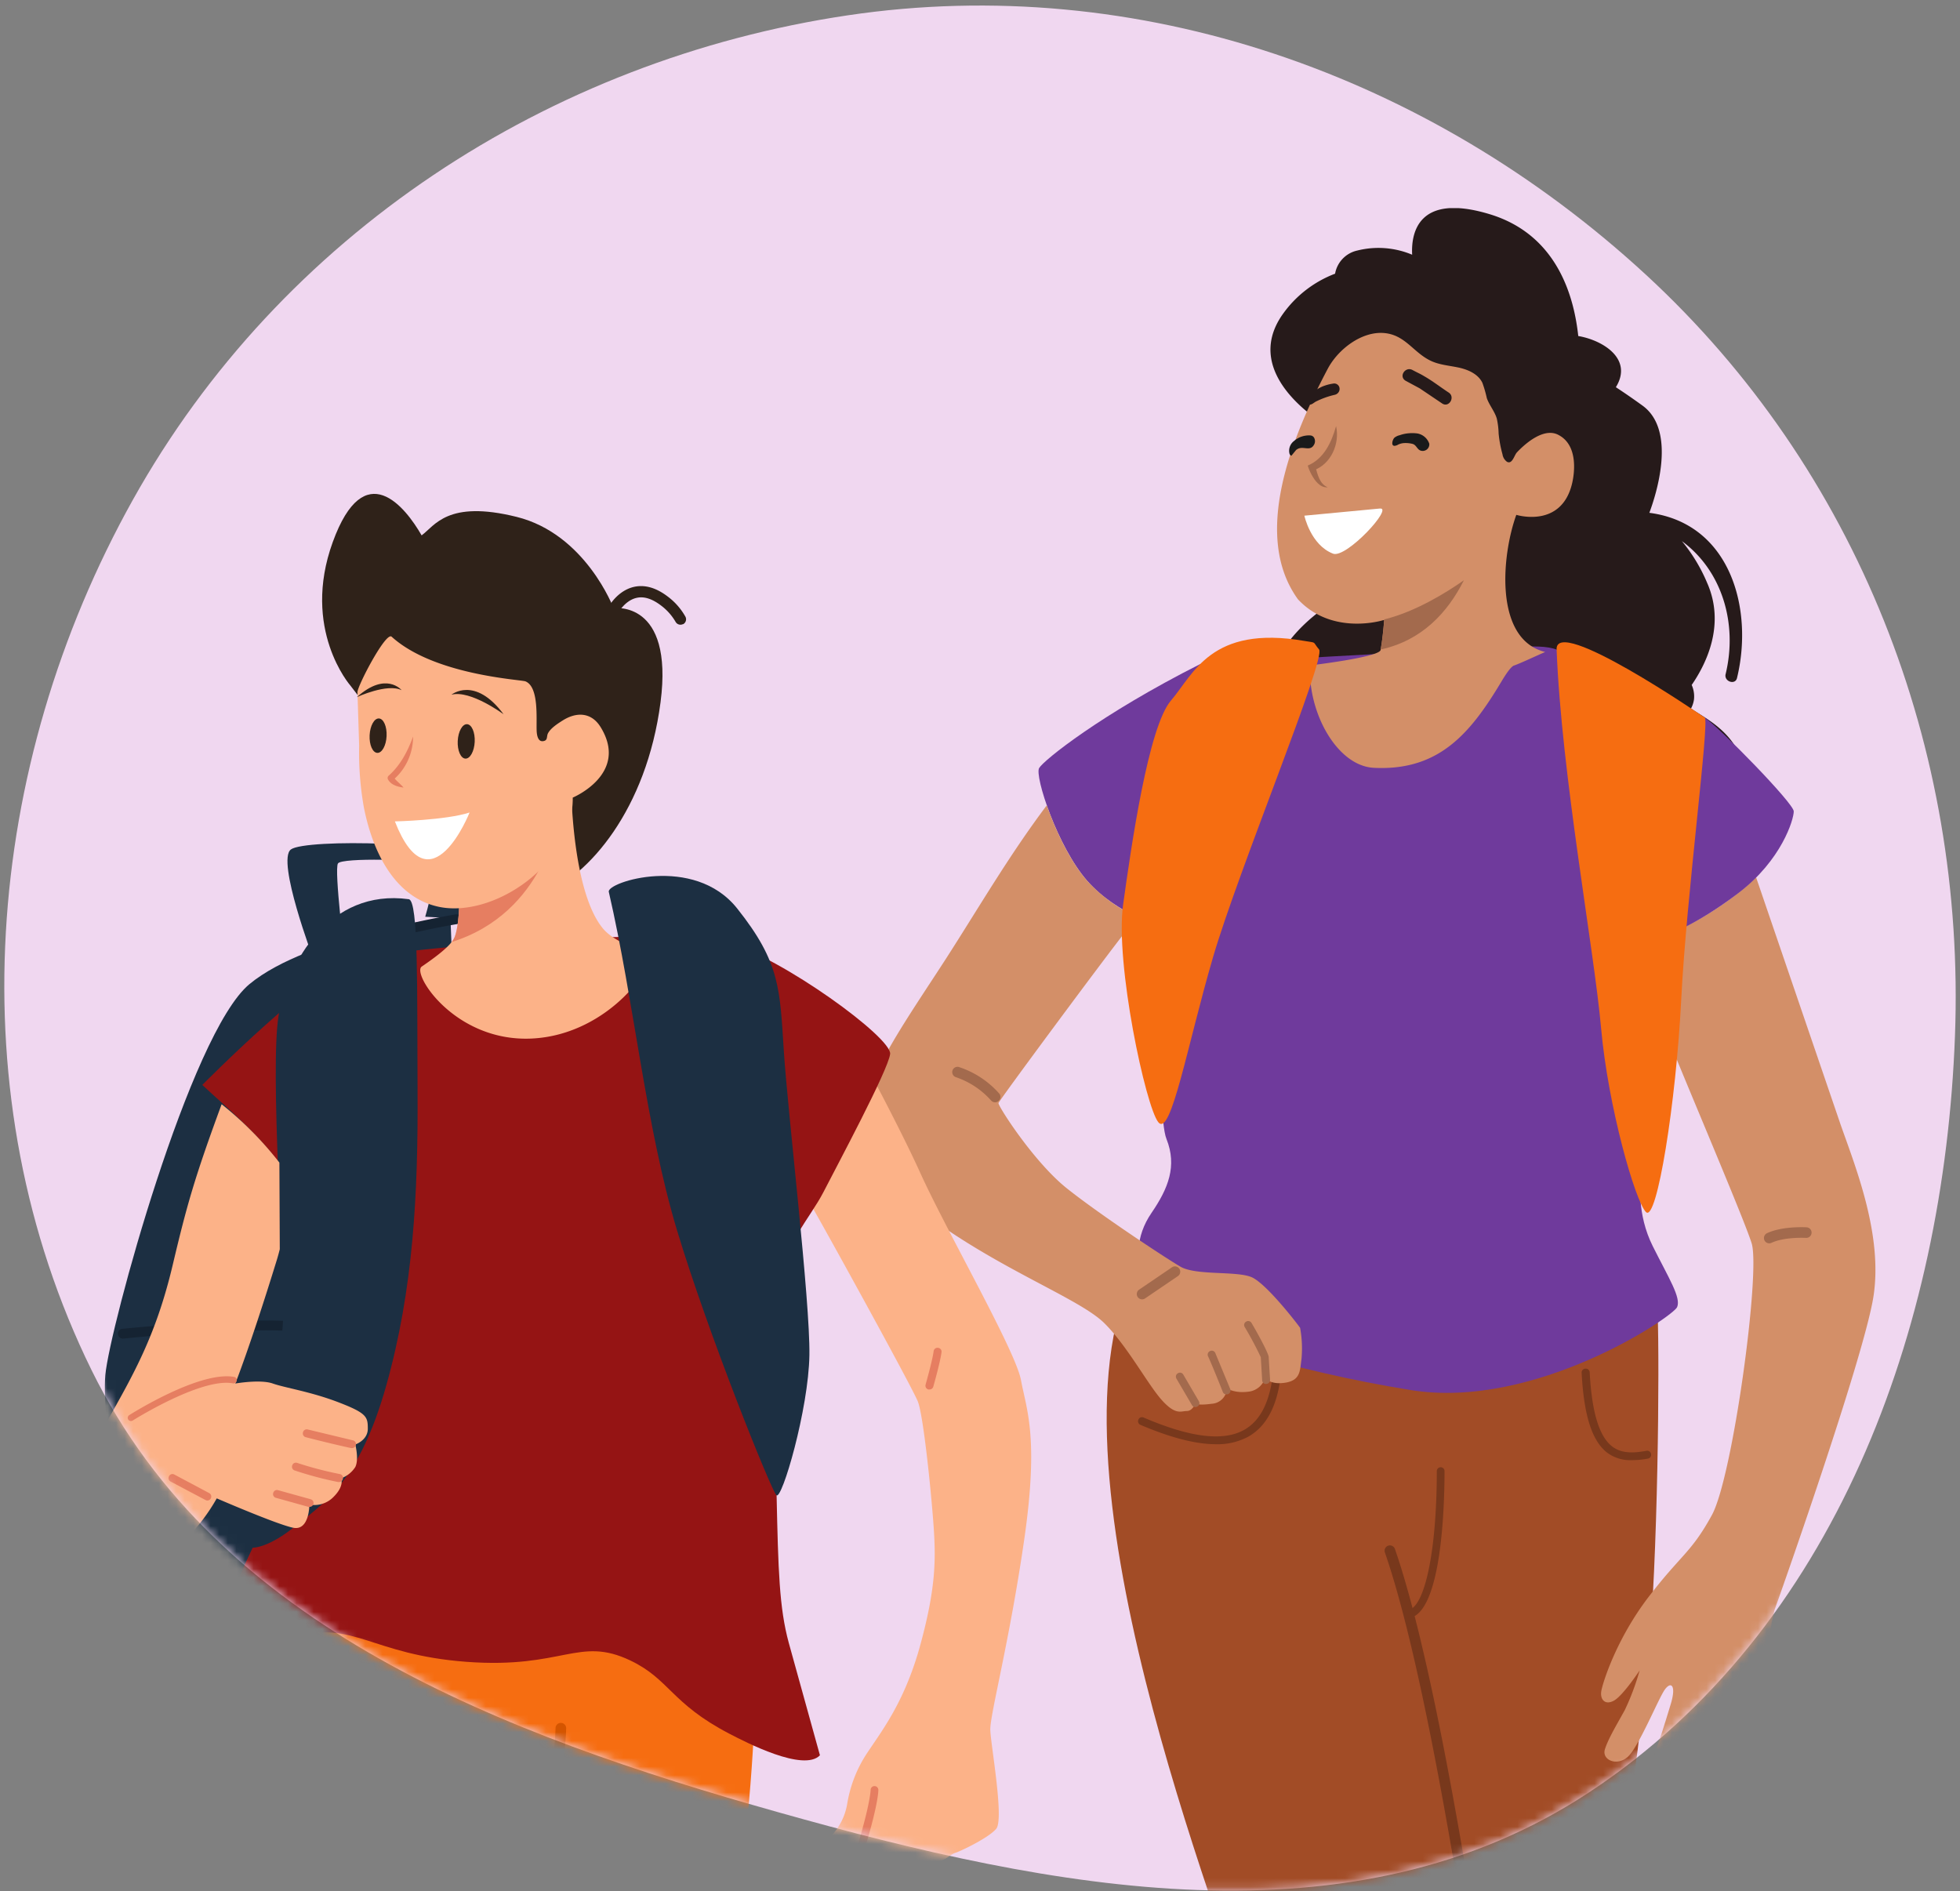
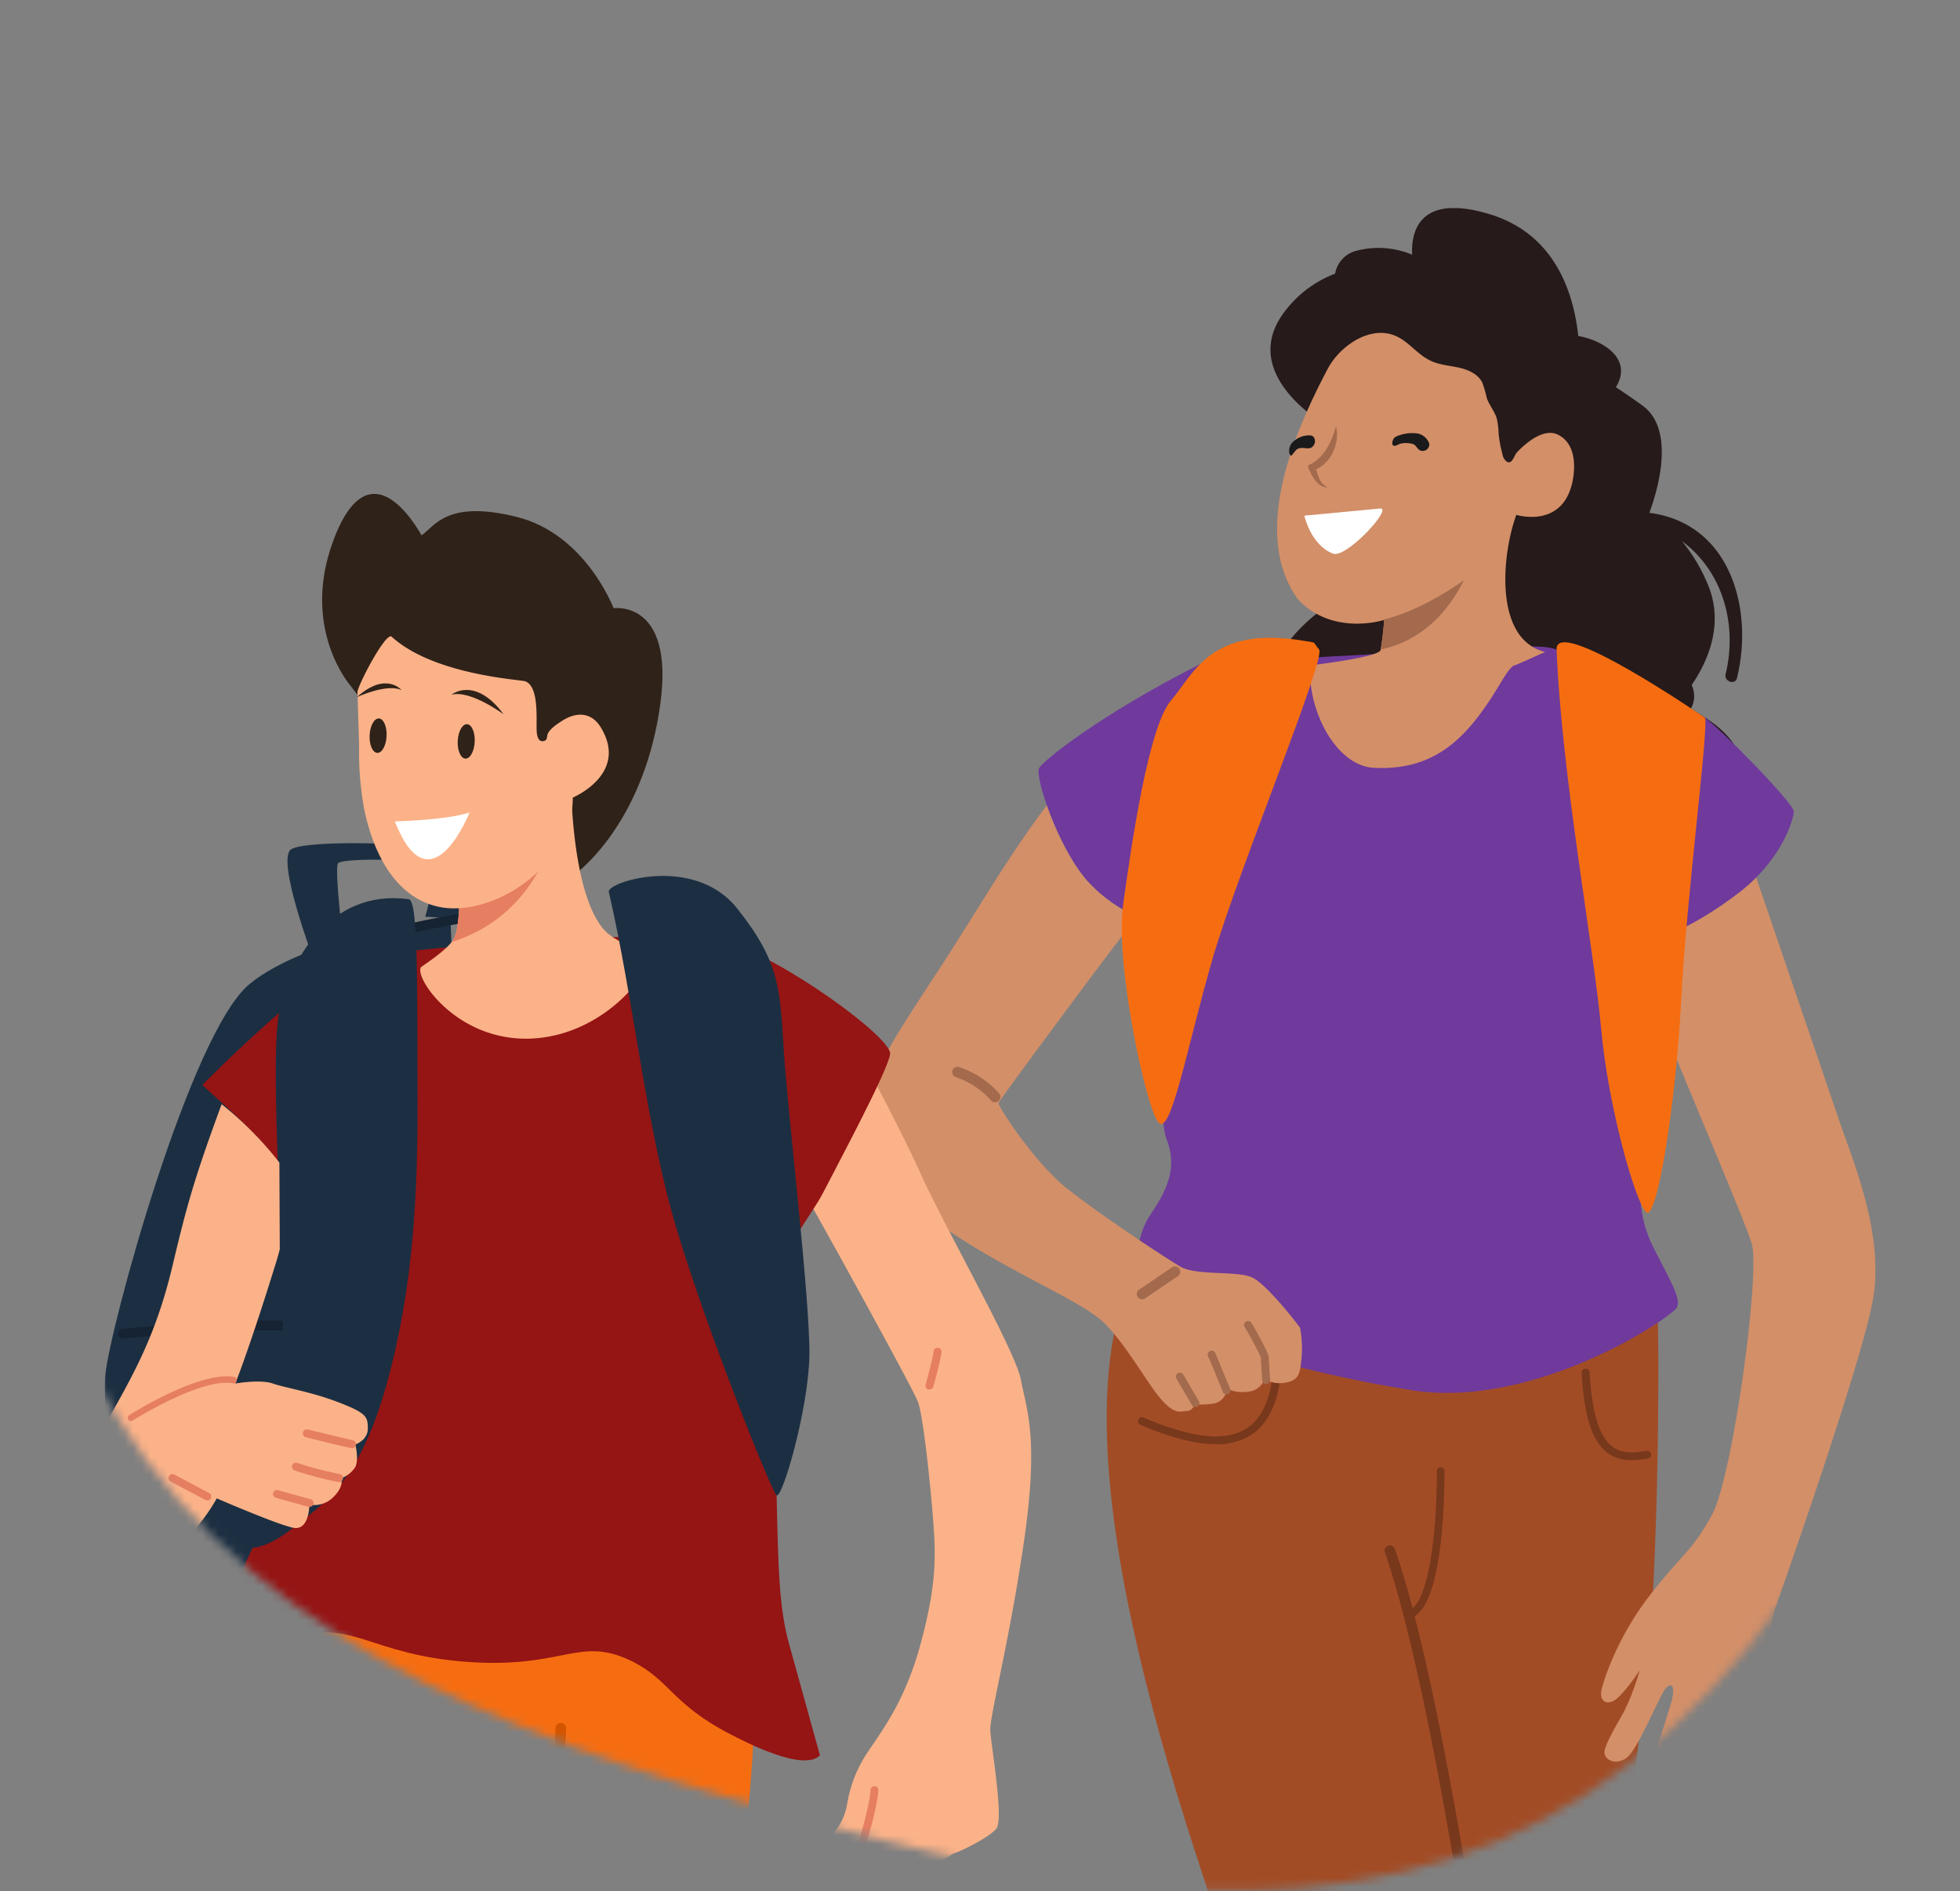
<svg xmlns="http://www.w3.org/2000/svg" width="228" height="220" fill="none">
  <rect width="100%" height="100%" fill="#808080" stroke="none" />
-   <path d="M191.446 31.941c24.637 22.707 37.219 55.056 35.969 88.56-1.278 34.262-13.963 69.125-42.555 87.992-27.626 18.23-62.465 11.301-94.313 2.324-32.062-9.037-65.177-21.506-79.892-51.425C-5.03 127.5-1.86 89.174 15.457 58.141 32.633 27.362 63.776 6.969 98.606 1.784c33.857-5.04 67.656 6.946 92.84 30.158z" fill="#f0d7f0" />
  <mask id="A" maskUnits="userSpaceOnUse" x="0" y="0" width="228" height="220" mask-type="alpha">
    <path d="M191.446 31.941c24.637 22.707 37.219 55.056 35.969 88.56-1.278 34.262-13.963 69.125-42.555 87.992-27.626 18.23-62.465 11.301-94.313 2.324-32.062-9.037-65.177-21.506-79.892-51.425C-5.03 127.5-1.86 89.174 15.457 58.141 32.633 27.362 63.776 6.969 98.606 1.784c33.857-5.04 67.656 6.946 92.84 30.158z" fill="#fd6f00" />
  </mask>
  <g mask="url(#A)">
    <g clip-path="url(#B)">
      <path d="M130.486 151.558c-8.192 26.311 14.969 79.832 15.917 86.452s2.782 64.342 2.939 65.129 26.064-3.146 26.841-2.836-.948-39.546-.948-39.546 2.364-.629 5.99-7.72 9.927-50.425 10.871-64.603.944-35.928.629-36.872-62.239-.004-62.239-.004z" fill="#a24c26" />
      <path d="M175.636 261.921c-.081.001-.161-.015-.235-.045s-.143-.075-.2-.132a.61.61 0 0 1-.181-.434c-.086-4.558-.401-9.108-.944-13.634-.692-5.348-1.554-10.579-2.651-17.203l-.899-5.392-.031-.184c-1.595-9.761-5.343-32.616-9.397-44.309a.62.62 0 0 1 .029-.47c.072-.147.199-.259.353-.312a.61.61 0 0 1 .473.027.61.61 0 0 1 .192.146.63.63 0 0 1 .122.209c4.085 11.791 7.841 34.719 9.437 44.488l.031.185.899 5.392 2.66 17.243c.548 4.574.864 9.172.948 13.778a.6.6 0 0 1-.043.237c-.031.076-.075.145-.132.203a.63.63 0 0 1-.199.136c-.075.032-.156.048-.237.049l.005.022z" fill="#78381c" />
      <path d="M163.862 188.223a.45.45 0 0 1-.297-.109c-.083-.071-.137-.17-.152-.278a.44.44 0 0 1 .002-.181.46.46 0 0 1 .073-.165c.035-.05.08-.091.132-.123s.11-.053.171-.061c1.972-.328 3.347-6.988 3.347-16.178 0-.119.048-.233.132-.318a.45.45 0 0 1 .767.318c0 3.851-.297 16.465-4.121 17.104l-.054-.009zm-22.424-20.222c-2.341 0-5.244-.751-8.763-2.247a.45.45 0 0 1-.155-.099.46.46 0 0 1-.102-.153c-.023-.057-.034-.119-.033-.181a.46.46 0 0 1 .043-.179.44.44 0 0 1 .433-.285.44.44 0 0 1 .178.043c5.446 2.337 9.28 2.799 11.711 1.42 1.797-1.02 2.871-3.056 3.298-6.229.007-.061.026-.12.056-.173a.45.45 0 0 1 .12-.137.43.43 0 0 1 .164-.078c.059-.015.121-.017.182-.007a.44.44 0 0 1 .172.055c.053.03.099.07.136.119s.064.103.079.162a.44.44 0 0 1 .008.181c-.449 3.482-1.699 5.743-3.757 6.911a7.55 7.55 0 0 1-3.77.877zm48.366 1.855c-1.036.043-2.056-.275-2.885-.898-1.734-1.375-2.669-4.314-2.934-9.258-.006-.062.002-.125.022-.184s.052-.114.094-.16a.45.45 0 0 1 .151-.108c.058-.025.12-.038.182-.037a.45.45 0 0 1 .185.021c.059.02.113.053.159.095a.45.45 0 0 1 .108.151c.025.057.038.119.038.182.247 4.593 1.092 7.401 2.584 8.579 1.137.898 2.602.786 4.013.53a.44.44 0 0 1 .181-.002.47.47 0 0 1 .168.07c.05.035.093.079.126.131a.45.45 0 0 1 .064.169.47.47 0 0 1 .002.183c-.012.06-.037.117-.072.168s-.08.093-.132.126-.11.054-.171.063c-.621.117-1.251.178-1.883.179z" fill="#78381c" />
      <path d="M214.161 130.967l-9.887-28.927c-.646.658-1.338 1.269-2.071 1.829a36.03 36.03 0 0 1-7.95 4.768c-.335.928-.62 1.873-.854 2.831l-.561 5.366a5.94 5.94 0 0 0 .211 1.317c.732 2.417 9.662 23.111 10.713 26.473s-2.206 27.205-4.624 31.618-3.568 4.57-7.352 9.509-5.356 10.03-5.514 10.974.418 1.681 1.47 1.105 2.993-3.518 2.993-3.518a28.59 28.59 0 0 1-1.73 4.619c-.899 1.632-1.946 3.362-2.315 4.571s1.348 1.995 2.629.898 3.622-6.88 4.359-7.877 1.321-.423.683 1.68-1.946 6.458-3.101 8.768-1.626 2.943-1.101 3.68 1.47.369 2.153-.422 1.892-3.258 3.204-5.2 1.312-2.938 1.681-2.992.418 1.208-.369 2.889-2.206 4.202-2.247 4.943 1.209 1.348 2.247.319 3.73-5.779 4.359-7.617.544-2.575 1.016-2.835.719.575.562 1.995-1.735 4.885-1.632 5.932 1.106 1.263 1.892.211 1.798-3.937 2.153-4.727.476-9.244.525-10.925c.08-1.683.327-3.354.737-4.988.212-.526 10.453-29.466 11.505-36.503s-2-14.722-3.784-19.764z" fill="#d38f68" />
      <path d="M157.449 68.723l-2.804-19.018s-10.668-5.842-5.392-13.207a13.2 13.2 0 0 1 6.053-4.66c.115-.657.424-1.264.887-1.745s1.058-.812 1.71-.952c2.12-.529 4.354-.357 6.368.49-.126-2.373.566-7.262 8.988-4.723 8.147 2.454 9.886 10.044 10.335 14.182 2.724.449 6.444 2.593 4.373 5.954.899.584 1.919 1.285 3.096 2.135 4.009 2.898 1.586 10.376.8 12.475 9.495 1.24 12.133 11.27 10.196 19.22-.206.858-1.532.4-1.325-.449 1.429-5.905-.423-12.057-5.083-15.477 1.21 1.467 2.199 3.104 2.935 4.858 2.148 4.862-.104 9.415-1.798 11.873.243.541.333 1.138.261 1.726a3.17 3.17 0 0 1-.337 1.007c1.478 1.106 5.725 2.867 6.291 7.756 1.402 12.092-11.234 13.688-11.234 13.688l-27.7-7.595s-15.073-4.13-16.551-11.684c-2.081-10.659 9.931-15.854 9.931-15.854z" fill="#261a1a" />
      <path d="M139.619 77.248c-11.567 5.842-18.187 11.172-18.739 12.093s2.13 9.176 5.594 13.126 8.902 5.429 8.902 5.429-.943 21.444.315 24.594.207 5.757-1.73 8.588-1.735 5.514-1.105 8.156 1.653 3.595 3.819 4.943 13.01 5.2 27.444 7.528 30.504-8.539 30.976-9.653-.944-3.308-2.836-7.091-1.415-7.406-1.415-8.35 2.835-27.736 2.835-27.736 3.496-1.141 8.539-4.983 6.444-8.566 6.444-9.509-8.727-9.837-10.336-10.888-15.108-7.024-17.234-7.918-7.487.108-9.612 0-31.861 1.672-31.861 1.672z" fill="#6f3a9c" />
-       <path d="M205.812 144.633a.62.62 0 0 1-.332-.096c-.1-.063-.179-.153-.23-.259-.067-.149-.075-.318-.019-.472s.169-.28.316-.351c1.798-.844 4.494-.692 4.606-.687.081.005.16.025.233.06s.138.085.192.145.096.131.122.208a.61.61 0 0 1 .033.239.63.63 0 0 1-.06.233c-.036.072-.085.138-.146.192s-.131.095-.207.121a.61.61 0 0 1-.239.033c-.027 0-2.494-.135-4.008.575-.082.039-.171.059-.261.059z" fill="#a36a4d" />
      <path d="M151.239 154.47c-.081-.158-3.887-5.159-5.658-5.905s-6.462-.162-8.273-1.223-9.338-6.026-13.198-9.1-8.035-9.612-7.959-9.926 12.924-17.648 14.654-19.773l1.456-1.861c-2.188-1.008-4.155-2.439-5.788-4.21-1.972-2.247-3.693-5.896-4.705-8.79-4.448 5.914-7.972 12.016-11.814 17.975-4.413 6.826-8.718 12.816-9.661 17.975s2.413 8.404 10.084 13.554 15.44 8.138 18.065 10.713 5.042 7.091 6.673 8.929 2.247 1.312 2.939 1.312.998-.898.998-.898.157.292 1.919.053a1.88 1.88 0 0 0 1.222-.562c.324-.332.515-.772.535-1.235 0 0 .84.602 2.471.395a2.28 2.28 0 0 0 1.227-.504c.351-.285.609-.668.741-1.1 0 0 .58.84 2.364.553s1.681-1.447 1.865-2.732c.115-1.215.062-2.44-.157-3.64z" fill="#d38f68" />
      <path d="M115.761 128.23a.64.64 0 0 1-.49-.233c-1.107-1.238-2.516-2.167-4.089-2.697a.62.62 0 0 1-.378-.786.61.61 0 0 1 .548-.413.6.6 0 0 1 .238.036c1.797.599 3.403 1.662 4.656 3.082a.62.62 0 0 1 .109.216.61.61 0 0 1 .018.24c-.01.081-.036.159-.076.229s-.095.133-.159.183a.6.6 0 0 1-.377.143zm17.094 22.919a.62.62 0 0 1-.295-.075c-.09-.05-.166-.121-.222-.208a.63.63 0 0 1-.089-.225.61.61 0 0 1 .004-.241c.017-.079.049-.154.096-.221a.61.61 0 0 1 .173-.167l3.789-2.575c.065-.049.139-.085.217-.104a.61.61 0 0 1 .241-.012c.081.012.158.04.227.082a.6.6 0 0 1 .177.164.59.59 0 0 1 .103.218.61.61 0 0 1 .012.241c-.013.08-.04.157-.082.226s-.097.13-.163.178l-3.851 2.62c-.1.065-.217.099-.337.099zm14.416 9.85a.45.45 0 0 1-.449-.449l-.158-2.67c-.563-1.199-1.187-2.369-1.869-3.505a.43.43 0 0 1-.064-.17.44.44 0 0 1 .088-.345c.037-.048.084-.089.138-.118a.55.55 0 0 1 .17-.065.46.46 0 0 1 .181.009.44.44 0 0 1 .164.08c.048.037.089.084.118.137.697 1.173 1.996 3.551 1.996 3.977 0 .131.098 1.672.157 2.611a.46.46 0 0 1-.022.185.44.44 0 0 1-.095.16c-.042.046-.093.082-.151.108a.44.44 0 0 1-.182.037l-.022.018zm-4.579 1.209a.45.45 0 0 1-.272-.07c-.081-.052-.143-.128-.177-.218 0-.031-1.25-3.145-1.713-4.143-.026-.055-.042-.115-.045-.176s.007-.122.028-.179.055-.109.097-.153.093-.079.15-.103a.44.44 0 0 1 .175-.046.45.45 0 0 1 .178.027c.058.021.11.054.154.095s.08.093.104.149l1.734 4.183c.025.057.038.118.038.179a.46.46 0 0 1-.142.328.45.45 0 0 1-.309.127zm-3.64 1.474c-.082.001-.162-.02-.233-.061a.44.44 0 0 1-.167-.173l-1.798-3.069c-.032-.052-.054-.11-.063-.171s-.006-.122.009-.182a.43.43 0 0 1 .081-.163.47.47 0 0 1 .14-.118c.052-.032.11-.054.17-.063s.123-.006.182.009.115.044.164.081a.45.45 0 0 1 .117.14l1.798 3.073a.46.46 0 0 1 .063.171c.009.061.006.123-.009.182a.46.46 0 0 1-.081.163.44.44 0 0 1-.14.118c-.071.041-.151.062-.233.063z" fill="#a36a4d" />
      <path d="M159.8 89.318c7.572.382 11.235-3.977 14.861-10.044.647-1.079 1.151-1.753 1.461-1.856.233-.072.755-.297 1.348-.557l2-.899.278-.121-.18-.045c-.125-.036-.251-.072-.368-.117-5.33-1.892-4.494-11.145-2.813-15.787.251.076 5.298 1.514 6.502-3.707.319-1.398.612-4.426-1.581-5.581-1.155-.634-2.504.067-3.456.768-.505.381-.975.805-1.407 1.267-.31.346-.53 1.416-1.15 1.074-.14-.104-.258-.234-.346-.384s-.147-.316-.171-.488a13.84 13.84 0 0 1-.449-2.422 8.87 8.87 0 0 0-.212-1.726c-.247-.845-.862-1.537-1.159-2.373-.133-.61-.307-1.211-.521-1.798-.499-1.02-1.659-1.528-2.768-1.766s-2.274-.31-3.29-.813c-2.004-.98-2.934-3.006-5.392-3.204-2.611-.211-5.326 1.905-6.512 4.116-4.292 8.089-8.844 19.485-3.483 26.868 3.694 3.941 8.988 2.696 9.927 2.418h.027.067c-.098 1.236-.238 2.481-.413 3.469-.157.849-8.219 1.797-8.219 1.797-.225 5.658 3.231 11.693 7.419 11.909z" fill="#d38f68" />
-       <path d="M164.302 43.037c.899.481.706.328 1.595.858s1.739 1.191 2.62 1.766c.796.517.054 1.798-.746 1.281l-2.62-1.766-1.595-.858c-.912-.481-.099-1.721.746-1.281zm-8.721 2.732a.7.7 0 0 0 .203-.28c.043-.109.056-.228.039-.344a.62.62 0 0 0-.262-.424.62.62 0 0 0-.488-.098 5.34 5.34 0 0 0-1.272.351 10.14 10.14 0 0 0-.899.49 1.91 1.91 0 0 0-.696.521c-.144.234-.279.822 0 1.025s.642-.189.858-.292a9.69 9.69 0 0 1 2.202-.791.71.71 0 0 0 .315-.157z" fill="#261a1a" />
      <path d="M170.289 67.501c-1.892 3.766-4.894 7.01-9.675 8.053.18-.989.314-2.247.413-3.474-.022.005-.045.005-.067 0l.121-.049h.041c3.518-.89 6.996-3.006 9.167-4.53z" fill="#a36a4d" />
      <path d="M151.733 59.987l8.776-.831c1.654-.189-3.914 5.842-5.442 5.249-2.606-1.011-3.334-4.418-3.334-4.418z" fill="#fff" />
      <path d="M163.292 51.544a3.31 3.31 0 0 1 1.029.094c.427.117.521.616.898.764a.76.76 0 0 0 .386.047c.13-.018.254-.069.359-.148a.76.76 0 0 0 .24-.306c.052-.121.072-.253.058-.384a1.8 1.8 0 0 0-1.348-1.182 4.45 4.45 0 0 0-1.038-.027 4.03 4.03 0 0 0-1.052.225 1.53 1.53 0 0 0-.606.283c-.221.193-.45.948 0 .953a.98.98 0 0 0 .426-.144c.204-.097.423-.156.648-.175zm-13.06 1.46c-.117 0-.193-.117-.229-.229-.068-.273-.052-.561.044-.825a1.43 1.43 0 0 1 .495-.662 2.63 2.63 0 0 1 1.901-.634.55.55 0 0 1 .218.067.56.56 0 0 1 .173.149c.087.134.133.29.133.449a.82.82 0 0 1-.133.449c-.36.611-.931.301-1.488.342-.214.017-.417.102-.58.242l-.534.652z" fill="#1a1a1a" />
      <path d="M155.427 49.589c.449 2.027-.607 4.449-2.656 5.132l.233-.472c.257.899.486 2.058 1.443 2.431-.872.103-1.506-.778-1.874-1.456-.186-.339-.336-.696-.449-1.065 1.878-.791 2.763-2.696 3.289-4.57h.014z" fill="#a36a4d" />
      <path d="M151.733 74.556c-10.906-1.878-12.888 3.887-15.517 6.934s-4.619 16.915-5.568 23.741 2.629 23.53 4.099 25.318 3.384-9.037 6.367-19.224 13.172-34.769 12.331-35.771-.175-.733-1.712-.998zm29.341.998c.575 14.582 4.359 34.876 5.172 44.017s3.964 20.168 5.226 21.426 3.506-12.807 4.099-24.716 3.312-32.418 2.737-32.805-17.391-11.913-17.234-7.922z" fill="#f66d11" />
      <path d="M40.754 79.742s-5.734-6.534-2.045-16.686 8.466-4.044 10.336-.777c1.541-1.123 3.002-4.148 11.046-2.153S71.374 70.75 71.374 70.75s7.019-1.016 5.465 10.942c-1.627 12.466-8.368 20.249-13.76 22.317-3.02 1.159-22.325-24.267-22.325-24.267z" fill="#2f2219" />
-       <path d="M79.432 72.61h.04a.65.65 0 0 0 .313-.397.65.65 0 0 0-.066-.501c-.514-.906-1.21-1.695-2.045-2.319-1.348-1.029-2.669-1.407-3.928-1.123-1.964.449-2.97 2.346-3.015 2.431a.65.65 0 0 0-.042.497.65.65 0 0 0 .124.222c.056.065.124.118.2.157.076.044.161.072.249.081s.177.001.261-.025.162-.069.229-.127.121-.129.159-.208c0 0 .782-1.452 2.153-1.753.863-.193 1.797.108 2.84.899.691.518 1.268 1.171 1.699 1.919a.65.65 0 0 0 .827.247z" fill="#2f2219" />
      <path d="M34.409 184.843s-1.231 28.797-16.312 22.514-3.379-7.742-3.379-7.742 8.435 6.102 10.704 2.759 5.424-20.222 5.424-20.222l3.564 2.691z" fill="#152332" />
      <path d="M52.393 106.656s-16.452 2.107-23.368 7.819-16.277 40.044-16.771 45.464 2.184 25.462 10.408 27.668 32.733-5.734 32.733-5.734l-3.002-75.217z" fill="#1c2f42" />
      <path d="M36.481 111.612s-4.355-11.522-2.642-12.798 19.984-.899 20.982 1.245-1.573 6.785-1.573 6.785l-3.784-.202s1.721-5.712.58-6.179-10.246-.723-10.727-.027.849 11.235.849 11.235l-3.685-.059z" fill="#1c2f42" />
      <path d="M35.847 182.488a.45.45 0 0 1-.09 0 .58.58 0 0 1-.499-.638c1.043-9.396 2.386-24.868 1.555-26.387-.863-1.16-12.34-.773-22.469.251-.15.014-.3-.032-.417-.128s-.191-.234-.207-.384a.56.56 0 0 1 .018-.22c.02-.072.055-.138.101-.196s.104-.107.169-.143a.58.58 0 0 1 .211-.066c.054 0 5.532-.557 11.086-.826 11.572-.553 12.205.606 12.511 1.168 1.254 2.292-.962 22.954-1.416 27.071a.56.56 0 0 1-.181.355c-.102.092-.234.143-.372.143zm-11.186-31.173c-.059.011-.12.011-.18 0a.58.58 0 0 1-.449-.683c.768-3.654 7.639-35.784 11.877-38.943s16.578-5.231 17.077-5.321a.58.58 0 0 1 .656.472.56.56 0 0 1-.002.219c-.015.072-.045.141-.086.202s-.095.113-.157.153a.56.56 0 0 1-.204.082c-.126 0-12.583 2.107-16.627 5.114-3.303 2.462-9.388 28.464-11.455 38.274a.56.56 0 0 1-.158.285.55.55 0 0 1-.291.146z" fill="#152332" />
      <path d="M44.586 132.949c-1.878 12.016-1.645 37.343-1.645 37.343l8.255-1.649 10.462-33.883-17.072-1.811z" fill="#621406" />
      <path d="M97.641 118.146c-.234 1.739-3.779 21.359-3.465 21.75s11.977 21.512 12.605 23.166 1.496 10.03 1.797 14.128.315 7.352-1.469 13.972-4.386 9.98-6.134 12.605a15.09 15.09 0 0 0-2.427 6.093c-.232 1.382-.872 2.662-1.838 3.676-.998.998-1.946 1.578-1.946 2.364s1.105 1.101 2.103 1.101 3.519-2.862 3.519-2.862-.081 4.7.589 5.334 1.51.206 2.404-.369.899-.997 1.312-.997.683.368 1.631-.315.841-1.209 1.312-1.155c.639.051 1.281-.021 1.892-.211.63-.211 1.101-.737 1.627-.899s3.779-1.681 4.728-2.782-.63-9.769-.683-11.504 2.206-10.138 3.941-22.114.26-15.139-.369-18.573-8.632-17.301-11.724-24.127-9.406-18.281-9.406-18.281z" fill="#fcb288" />
      <path d="M108.12 161.633c-.041.006-.084.006-.125 0-.06-.015-.116-.042-.164-.079a.45.45 0 0 1-.119-.138.44.44 0 0 1-.055-.173.46.46 0 0 1 .018-.181c0-.027.782-2.741.931-3.874.006-.061.024-.121.054-.174a.47.47 0 0 1 .119-.139.46.46 0 0 1 .165-.079.45.45 0 0 1 .183-.008c.061.007.12.026.173.056a.44.44 0 0 1 .137.12c.037.048.064.104.079.164a.43.43 0 0 1 .006.182c-.157 1.199-.925 3.891-.957 4.004a.45.45 0 0 1-.168.235c-.08.057-.178.087-.277.084zm-7.876 53.494c-.045.007-.091.007-.135 0a.45.45 0 0 1-.331-.395c-.005-.061.002-.122.021-.18 1.442-4.786 1.478-6.318 1.478-6.332 0-.119.048-.233.132-.318a.45.45 0 0 1 .767.318c0 .063 0 1.622-1.515 6.593a.45.45 0 0 1-.417.314z" fill="#e67e61" />
      <path d="M32.224 180.66c-6.826 29.209 1.209 78.048 1.209 84.82s-1.105 30.558 0 43.02l2.247 22.918s2.629 2.153 10.821 1.995 10.785-2.628 10.785-2.628.063.579-.724-8.561-1.416-39.393-1.416-39.393 6.143 6.291 13.706 5.361 8.987-10.246 9.612-13.239 5.357-35.716 8.035-59.192.634-32.985.634-32.985l-54.91-2.116z" fill="#f66d11" />
      <path d="M23.534 126.208c2.413 2.315 10.268 8.646 10.583 12.848s-.346 32.513-3.667 38.818c-2.538 5.01-4.642 10.229-6.291 15.598-.038.121-.028.253.027.368.526.966 6.004-2.184 9.954-3.361 6.988-2.09 8.925 2 20.114 2.835 11.257.841 13.059-3.015 19.067-.157 4.566 2.175 4.723 4.975 11.504 8.511 1.91.993 8.651 4.494 10.556 2.521l-3.626-13.081c-1.11-4.067-1.227-8.489-1.416-17.175-.135-6.215-.593-14.426.315-24.105.472-5.047 3.537-8.04 5.154-11.19s7.5-14.133 7.738-16.025-12.583-11.212-19.04-13.032-38.063.697-42.902 1.959-18.07 14.668-18.07 14.668z" fill="#951414" />
      <path d="M55.211 284.84a.65.65 0 0 1-.175-.027.62.62 0 0 1-.214-.111c-.063-.05-.116-.113-.155-.184a.61.61 0 0 1-.072-.23c-.008-.08-.001-.162.023-.239l.665-2.247c1.798-6.107 3.024-10.138 2.746-16.946l-.211-4.737c-.314-6.988-.674-14.906-.418-20.528.13-2.871.189-6.075.252-9.176.085-4.314.162-8.39.418-10.718.449-3.873.742-13.252.746-13.346.012-.162.085-.313.203-.423s.273-.173.435-.175a.62.62 0 0 1 .598.638c0 .094-.324 9.522-.755 13.441-.247 2.274-.328 6.323-.409 10.605l-.256 9.208c-.256 5.568.103 13.459.422 20.42l.207 4.737c.288 7.014-.939 11.126-2.795 17.35l-.665 2.247c-.038.127-.115.239-.221.318s-.235.122-.367.123z" fill="#d45500" />
      <path d="M58.89 218.035a.64.64 0 0 1-.244-.048.63.63 0 0 1-.205-.141.61.61 0 0 1-.134-.2c-.031-.075-.047-.155-.047-.236s.016-.161.047-.236a.61.61 0 0 1 .134-.2c.058-.058 5.882-5.797 6.184-15.957.002-.082.02-.162.053-.237a.62.62 0 0 1 .14-.197c.059-.055.129-.099.206-.127a.61.61 0 0 1 .239-.037c.081.002.16.02.234.054a.61.61 0 0 1 .196.139c.055.059.099.128.128.204a.61.61 0 0 1 .04.237c-.319 10.686-6.291 16.564-6.561 16.811-.111.104-.256.165-.409.171z" fill="#d45500" />
      <path d="M61.731 120.816c-8.862.346-13.859-7.568-12.672-8.377 1.568-1.069 2.862-2.067 3.487-2.862a2.44 2.44 0 0 0 .346-.576c.697-1.797.607-6.291.449-9.136l-.166-2.548 13.27-5.815s.067 12.134 3.689 16.502c.93 1.123 2.732 2.009 4.997 2.745 1.878.63-4 9.703-13.401 10.067z" fill="#fcb288" />
      <path d="M52.545 109.581c.141-.175.258-.368.346-.575.697-1.798.607-6.292.449-9.136l11.563-4.876s-1.447 11.167-12.358 14.587z" fill="#e67e61" />
      <path d="M41.581 80.515l.198 6.264a36.33 36.33 0 0 0 .539 7.087c.957 4.943 3.438 10.462 8.673 11.608 6.336 1.384 15.728-4.89 15.634-12.691 0 0 6.593-2.75 3.245-8.197-1.061-1.726-2.768-1.797-4.377-.8-.562.355-1.429.899-1.748 1.519-.184.346 0 .8-.503.899-.665.157-.791-.701-.813-1.164-.067-1.384.297-5.127-1.303-5.779-.512-.211-10.628-.706-15.571-5.199-.678-.598-3.959 5.703-3.973 6.453z" fill="#fcb288" />
      <path d="M54.623 94.518c-2.764.899-8.687 1.034-8.687 1.034 4.112 10.489 8.687-1.034 8.687-1.034z" fill="#fff" />
      <path d="M47.548 104.602c-9.23-1.258-14.115 7.338-15.14 13.544s.678 29.871.553 34.567c-.211 7.846-3.681 24.689-4.413 26.261s1.973 1.623 5.568-1.258 7.666-5.356 10.817-16.546 3.707-22.321 3.64-34.193.126-22.218-1.025-22.375zm23.27-.863c2.957 12.812 4.292 27.259 7.918 39.316s10.951 30.253 11.581 30.882 3.743-10.004 3.838-16.308-2.498-28.046-2.97-35.295-.395-10.335-5.437-16.663-15.185-3.042-14.928-1.932z" fill="#1c2f42" />
      <path d="M25.781 128.455c-3.146 8.538-4.044 11.742-5.689 18.69-1.941 8.197-4.543 12.686-7.639 18.2s-1.348 11.423 0 13.629 6.934 2.288 9.221 0a21.74 21.74 0 0 0 3.541-4.673s6.961 3.02 8.88 3.415 1.892-2.696 1.892-2.696c.508.098 1.032.066 1.525-.091s.939-.434 1.297-.808c1.299-1.298.867-2.152.867-2.152a3.26 3.26 0 0 0 1.654-1.313c.449-.898 0-2.624 0-2.624s1.456-.476 1.456-1.842-.117-1.798-3.388-3.056-6.21-1.681-7.666-2.193-4.359 0-4.359 0 1.73-4.31 4.831-14.38c.121-.396.234-.809.342-1.241l-.045-10.079c-1.962-2.521-4.217-4.799-6.718-6.786z" fill="#fcb288" />
      <path d="M15.229 165.304a.36.36 0 0 1-.179-.044.37.37 0 0 1-.135-.126.38.38 0 0 1-.047-.279c.021-.096.078-.18.16-.234.337-.211 8.224-5.177 12.21-4.449a.37.37 0 0 1 .245.161c.027.042.047.089.055.139a.38.38 0 0 1-.005.15.36.36 0 0 1-.054.139c-.028.043-.064.079-.106.107s-.089.046-.139.055a.36.36 0 0 1-.15-.005c-3.712-.674-11.603 4.301-11.684 4.35a.35.35 0 0 1-.171.036zm8.906 9.249a.47.47 0 0 1-.234-.063l-4.044-2.14c-.055-.026-.105-.064-.145-.11s-.07-.1-.089-.159-.025-.12-.019-.181.025-.121.055-.174.064-.104.11-.143a.47.47 0 0 1 .157-.089.44.44 0 0 1 .18-.019.46.46 0 0 1 .173.053l4.067 2.166a.44.44 0 0 1 .137.117c.037.048.065.103.08.162s.019.12.01.18-.03.118-.062.17a.44.44 0 0 1-.159.164.46.46 0 0 1-.219.066zm16.807-6.103a.37.37 0 0 1-.094 0c-.022 0-2.247-.481-5.271-1.263a.45.45 0 0 1-.167-.075.46.46 0 0 1-.123-.136.45.45 0 0 1-.043-.355.44.44 0 0 1 .381-.346c.061-.008.122-.004.181.013l5.235 1.259a.45.45 0 0 1 .168.068c.051.034.094.078.127.129a.45.45 0 0 1 .066.169c.01.06.008.122-.006.182a.45.45 0 0 1-.454.355zm-1.523 3.95a.34.34 0 0 1-.09 0 42.03 42.03 0 0 1-5.056-1.348c-.058-.019-.112-.05-.158-.091a.44.44 0 0 1-.109-.146c-.026-.055-.04-.115-.042-.177s.009-.122.032-.179.05-.113.09-.159.09-.083.146-.109.116-.041.177-.043a.46.46 0 0 1 .18.032 41.57 41.57 0 0 0 4.943 1.294.46.46 0 0 1 .17.066.45.45 0 0 1 .13.127c.034.05.057.109.068.169a.45.45 0 0 1-.004.182.45.45 0 0 1-.476.382zm-3.415 2.89a.41.41 0 0 1-.121 0l-3.784-1.052a.45.45 0 0 1-.162-.079c-.048-.037-.088-.083-.118-.136a.45.45 0 0 1-.055-.172c-.007-.06-.001-.121.017-.179s.041-.115.078-.164a.46.46 0 0 1 .136-.12.44.44 0 0 1 .172-.056.46.46 0 0 1 .18.016l3.784 1.052a.45.45 0 0 1 .164.077c.049.037.09.083.12.136a.45.45 0 0 1 .056.173c.007.06.001.122-.016.18a.45.45 0 0 1-.449.324z" fill="#e67e61" />
      <path d="M58.585 83.094s-3.842-2.863-6.071-2.283c0 .009 2.714-2.238 6.071 2.283zm-17.077-1.995s3.532-1.645 5.213-.813c-.018 0-1.807-2.238-5.213.813z" fill="#2f2219" />
-       <path d="M48.052 85.66a6.62 6.62 0 0 1-2.373 5.118l.126-.279c.002-.027.002-.054 0-.081l.031.058c.324.418.751.715 1.105 1.137-.678-.081-1.501-.314-1.825-.98-.028-.072-.032-.15-.013-.224s.062-.14.121-.189c1.371-1.218 2.202-2.831 2.836-4.561h-.009z" fill="#e67e61" />
      <path d="M44.971 85.624c.051-1.106-.349-2.023-.894-2.048s-1.029.85-1.081 1.956.349 2.023.894 2.048 1.029-.85 1.081-1.956zm10.25.667c.052-1.106-.349-2.023-.894-2.048s-1.029.85-1.081 1.956.349 2.023.894 2.048 1.029-.85 1.081-1.956z" fill="#2f2219" />
    </g>
  </g>
  <defs>
    <clipPath id="B">
      <path fill="#fff" transform="translate(10.389 24.208)" d="M0 0h207.771v328.52H0z" />
    </clipPath>
  </defs>
</svg>